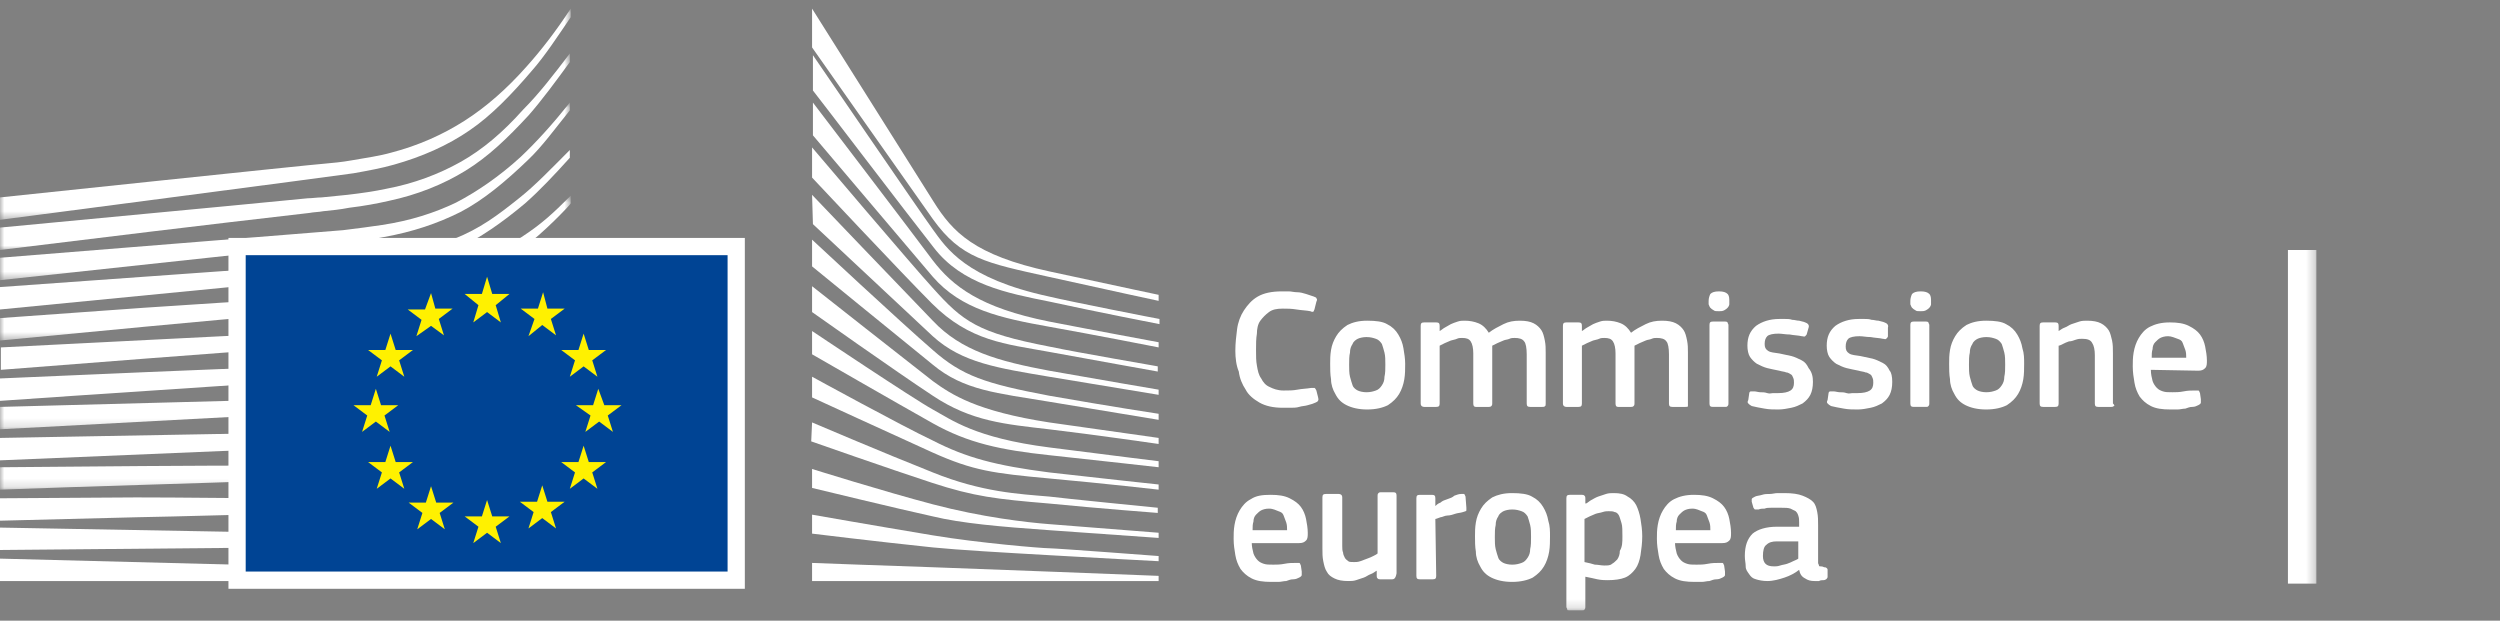
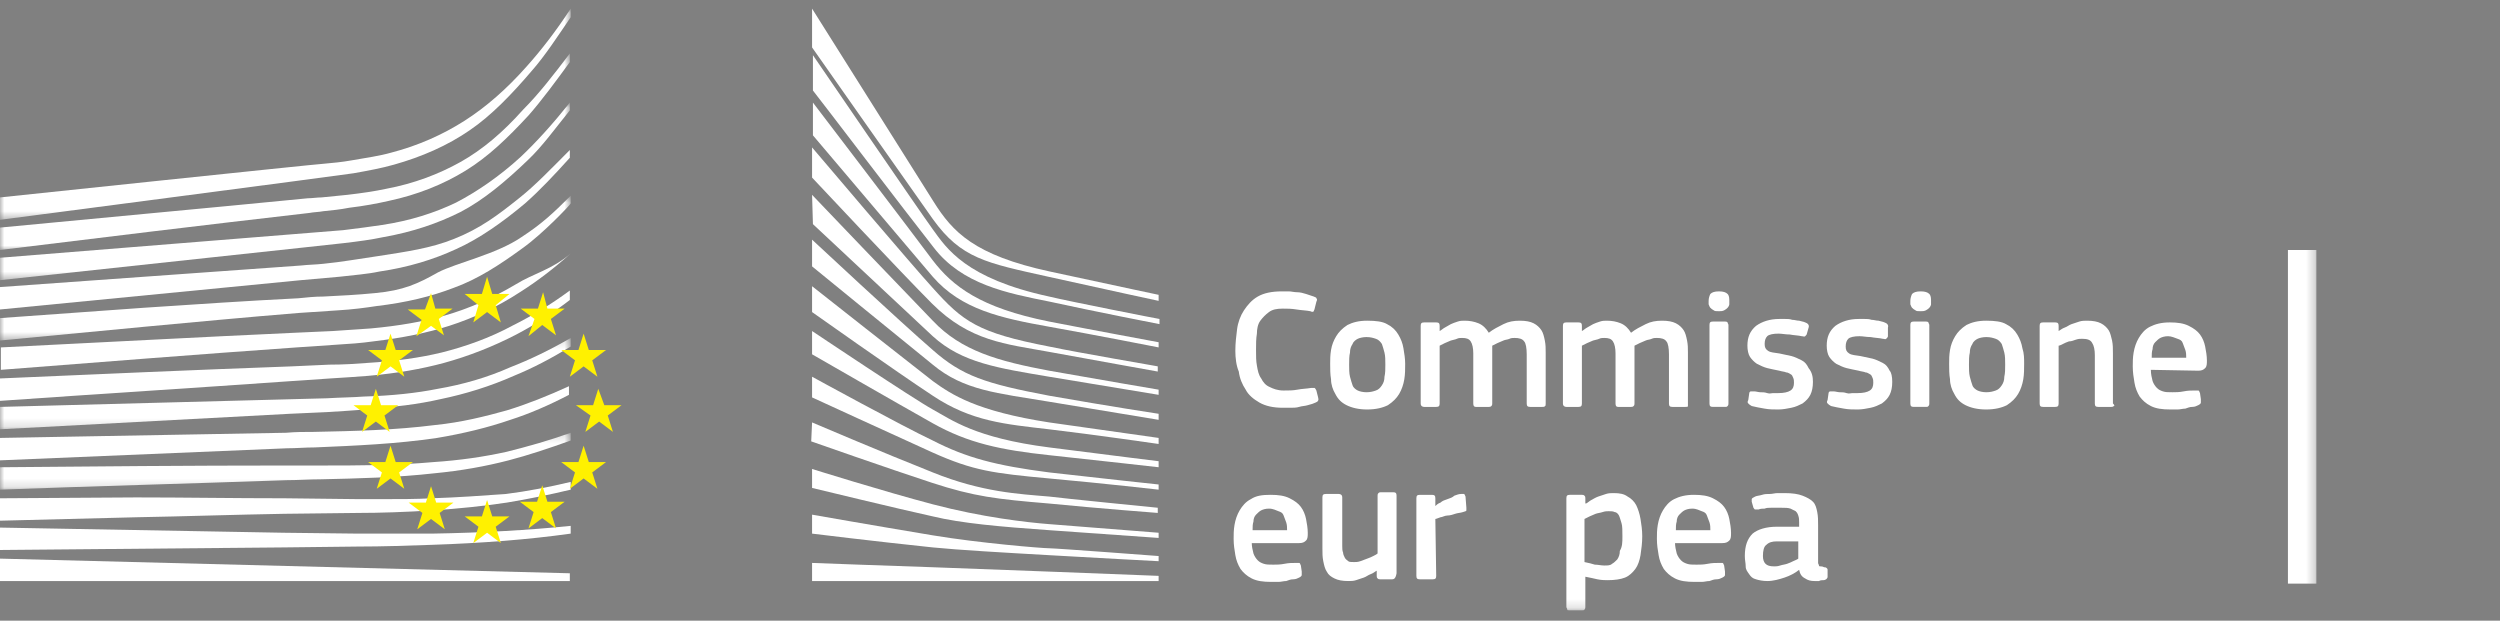
<svg xmlns="http://www.w3.org/2000/svg" width="290" height="72" viewBox="0 0 290 72" fill="none">
  <rect x="0" y="0" width="290" height="72" fill="#808080" stroke="none" />
  <mask id="mask0" style="mask-type:alpha" maskUnits="userSpaceOnUse" x="0" y="1" width="67" height="25">
    <path fill-rule="evenodd" clip-rule="evenodd" d="M0 1H66.2V25.5H0V1Z" fill="white" />
  </mask>
  <g mask="url(#mask0)">
    <path fill-rule="evenodd" clip-rule="evenodd" d="M0 25.5C0 25.5 39.8 20.3 41 20.1C42.7 19.8 44.3 19.5 45.7 19.1C48.9 18.2 51.9 16.9 54.5 15.1C57 13.4 59.4 10.9 61.7 8.2C63.2 6.5 64.7 4.2 66.2 2V1C64.5 3.6 62.8 5.8 61.1 7.7C58.8 10.3 56.4 12.4 53.9 14C51.4 15.6 48.5 16.9 45.4 17.7C44 18.1 42.5 18.3 40.8 18.6C39.7 18.8 38.6 18.9 37.5 19C37 19 0 22.9 0 22.9V25.5Z" fill="white" />
  </g>
  <mask id="mask1" style="mask-type:alpha" maskUnits="userSpaceOnUse" x="0" y="6" width="67" height="23">
    <path fill-rule="evenodd" clip-rule="evenodd" d="M0 6.2H66.1V29H0V6.2Z" fill="white" />
  </mask>
  <g mask="url(#mask1)">
    <path fill-rule="evenodd" clip-rule="evenodd" d="M53.4 18.8C50.9 20.2 48 21.3 44.8 21.9C43.4 22.2 42 22.4 40.3 22.6C39.3 22.7 38.3 22.8 37.3 22.9C36.8 22.9 36.2 23 35.7 23C23.5 24.2 11.4 25.3 0 26.4V29C11.4 27.6 23.7 26.1 35.9 24.7C36.4 24.6 37 24.6 37.5 24.5C38.5 24.4 39.5 24.3 40.5 24.1C42.2 23.9 43.8 23.6 45.1 23.3C48.4 22.6 51.4 21.4 54 19.8C56.6 18.2 58.8 16.1 61.3 13.4C62.8 11.7 64.5 9.4 66.1 7.2V6.2C64.2 8.7 62.5 10.9 60.7 12.7C58.3 15.4 55.9 17.4 53.4 18.8" fill="white" />
  </g>
  <mask id="mask2" style="mask-type:alpha" maskUnits="userSpaceOnUse" x="0" y="11" width="67" height="22">
    <path fill-rule="evenodd" clip-rule="evenodd" d="M0 11.9H66.1V32.5H0V11.9Z" fill="white" />
  </mask>
  <g mask="url(#mask2)">
    <path fill-rule="evenodd" clip-rule="evenodd" d="M60.4 18.2C58 20.4 55.4 22.2 52.9 23.5C50.4 24.7 47.6 25.6 44.3 26.1C42.9 26.3 41.5 26.5 39.8 26.7L0 29.9V32.5L35.3 28.7L39.9 28.2C41.6 28 43.1 27.8 44.5 27.5C47.9 26.9 50.8 25.9 53.4 24.6C56.1 23.2 58.7 21 61.2 18.6C62.9 17 64.4 14.9 66.1 12.8V11.9C64.1 14.4 62.3 16.4 60.4 18.2" fill="white" />
  </g>
  <mask id="mask3" style="mask-type:alpha" maskUnits="userSpaceOnUse" x="0" y="22" width="67" height="18">
    <path fill-rule="evenodd" clip-rule="evenodd" d="M0 22.7H66.2V39.5H0V22.7Z" fill="white" />
  </mask>
  <g mask="url(#mask3)">
    <path fill-rule="evenodd" clip-rule="evenodd" d="M50.8 31.6C48.5 32.9 46.8 33.7 43.5 34C41.5 34.2 39.5 34.3 37.5 34.4C36.5 34.4 35.6 34.5 34.6 34.6C28.6 34.9 22.7 35.3 16.7 35.7L0 36.9V39.5L16.8 37.9C22.2 37.4 28.5 36.8 34.7 36.3L39.2 36C40.9 35.9 42.4 35.7 43.7 35.5C47.1 35.1 50 34.4 52.6 33.4C55.4 32.4 58 30.7 60.6 28.8C63 27.1 66.2 23.7 66.2 23.6V22.7C64.1 24.8 62.8 26 60.5 27.5C57.6 29.5 52.9 30.5 50.8 31.6" fill="white" />
  </g>
  <path fill-rule="evenodd" clip-rule="evenodd" d="M51.601 36.6C49.101 37.3 46.301 37.8 43.001 38.1C41.701 38.2 40.201 38.3 38.601 38.4L34.201 38.6C23.201 39.1 12.201 39.7 0.101 40.3V42.9C11.701 42 23.001 41.1 34.401 40.3L38.801 40C40.501 39.9 41.901 39.8 43.301 39.6C46.701 39.2 49.601 38.6 52.101 37.8C54.901 36.9 57.701 35.6 60.301 33.9C62.201 32.7 64.201 31.2 66.201 29.4C64.001 31.3 61.901 31.7 59.801 33C57.101 34.6 54.401 35.8 51.601 36.6" fill="white" />
  <path fill-rule="evenodd" clip-rule="evenodd" d="M51.2 40.9C48.7 41.5 45.9 41.9 42.6 42.099C41.3 42.2 39.9 42.299 38.2 42.299L33.8 42.5C22.7 42.9 11.5 43.4 0 43.9V46.5C11.4 45.7 22.6 45 33.9 44.2L38.3 43.9C40 43.799 41.4 43.7 42.7 43.599C46.1 43.299 48.9 42.799 51.5 42.099C54.4 41.299 57.2 40.2 59.9 38.799C62 37.7 64 36.4 66.1 34.799V33.7C63.8 35.4 61.6 36.7 59.4 37.799C56.8 39.2 54 40.2 51.2 40.9" fill="white" />
  <mask id="mask4" style="mask-type:alpha" maskUnits="userSpaceOnUse" x="0" y="39" width="67" height="11">
    <path fill-rule="evenodd" clip-rule="evenodd" d="M0 39.201H66.2V49.8H0V39.201Z" fill="white" />
  </mask>
  <g mask="url(#mask4)">
    <path fill-rule="evenodd" clip-rule="evenodd" d="M50.8 45.1C48.3 45.6 45.5 45.901 42.2 46C40.9 46.1 39.6 46.1 37.9 46.201L0 47.201V49.8L33.6 48L38 47.8C39.7 47.701 41.1 47.6 42.4 47.5C45.8 47.201 48.5 46.901 51.1 46.3C54 45.701 56.9 44.8 59.6 43.6C61.8 42.701 63.9 41.6 66.2 40.201V39.201C63.8 40.6 61.5 41.701 59.2 42.6C56.5 43.8 53.7 44.6 50.8 45.1" fill="white" />
  </g>
  <path fill-rule="evenodd" clip-rule="evenodd" d="M50.5 49.3C45.8 49.901 41.1 50 36.4 50.1C35.3 50.1 34.3 50.1 33.2 50.2L0 50.8V53.401L33.3 52C34.4 52 35.4 51.901 36.5 51.901C41.2 51.7 46 51.5 50.7 50.8C53.7 50.3 56.6 49.6 59.2 48.7C61.4 48 63.7 47 66 45.8V44.8C63.6 45.901 61.1 46.901 58.8 47.6C56.3 48.3 53.5 49 50.5 49.3" fill="white" />
  <mask id="mask5" style="mask-type:alpha" maskUnits="userSpaceOnUse" x="0" y="50" width="67" height="7">
    <path fill-rule="evenodd" clip-rule="evenodd" d="M0 50.201H66.2V56.8H0V50.201Z" fill="white" />
  </mask>
  <g mask="url(#mask5)">
    <path fill-rule="evenodd" clip-rule="evenodd" d="M50.3 53.6C45.9 54 41.5 54 37.1 54H33.1C22.1 54 11.1 54.1 0 54.201V56.8C10.6 56.401 21.9 56.1 33.2 55.701C34.5 55.701 35.9 55.6 37.2 55.6C41.5 55.5 46 55.401 50.4 54.901C53.5 54.6 56.3 54.1 59 53.401C61.3 52.8 63.7 52 66.2 51.1V50.201C63.7 51.1 61.2 51.8 58.8 52.401C56.1 53 53.3 53.401 50.3 53.6" fill="white" />
  </g>
  <path fill-rule="evenodd" clip-rule="evenodd" d="M50.1 57.8C48.3 57.901 46.3 57.901 44.1 57.901H41.6L33 57.8C27.1 57.8 21.3 57.7 15.8 57.7L0 57.8V60.401L15.9 60C21.4 59.901 27.2 59.7 33 59.6L41.6 59.5C44 59.5 47.1 59.401 50.2 59.2C53.3 59 56.1 58.7 58.8 58.3C61.2 57.901 63.7 57.401 66.2 56.8V55.901C63.7 56.5 61.1 57 58.7 57.3C55.9 57.5 53.2 57.7 50.1 57.8" fill="white" />
  <path fill-rule="evenodd" clip-rule="evenodd" d="M41.5 61.9L32.9 61.799C22 61.599 11.1 61.4 0 61.2V63.799C10.6 63.7 21.8 63.599 32.9 63.5L41.5 63.4C44.4 63.4 47.2 63.299 50.1 63.2C56 63 61.2 62.599 66.2 61.9V61C61.3 61.5 56 61.799 50.1 61.9H41.5" fill="white" />
  <path fill-rule="evenodd" clip-rule="evenodd" d="M66.1 66.5L0 64.8V67.4H66.1V66.5Z" fill="white" />
  <path fill-rule="evenodd" clip-rule="evenodd" d="M60.2 23C57.7 25 55.7 26.5 52.7 27.7C50 28.8 47.1 29.2 43.9 29.7C41.8 30 39.6 30.4 37.5 30.6C36.6 30.7 35.8 30.7 34.9 30.8L0 33.3V35.9L34.9 32.5L39.4 32.1C41.1 31.9 42.6 31.8 44 31.5C47.4 31 50.3 30.1 52.9 28.9C55.6 27.7 58.4 25.7 60.9 23.6C62.6 22.1 64.3 20.3 66.1 18.3V17.4C63.9 19.6 62.1 21.5 60.2 23" fill="white" />
  <path fill-rule="evenodd" clip-rule="evenodd" d="M94.2 1C94.2 1 106.1 19.9 108.3 23.4C110.5 26.9 113 29.6 121.8 31.5C130.6 33.4 134.4 34.2 134.4 34.2V34.9C134.4 34.9 128.8 33.7 121.6 32.1C114.4 30.5 111.5 30 108.2 25.4C105.5 21.6 94.2 5.5 94.2 5.5V1Z" fill="white" />
  <path fill-rule="evenodd" clip-rule="evenodd" d="M94.2 22.6C94.2 22.6 105 33.9 108.2 37.2C111.5 40.7 115.8 41.9 121.7 43C127.3 44 134.4 45.2 134.4 45.2V45.8C134.4 45.8 127.7 44.7 121.7 43.7C115.8 42.7 111.6 42.1 108.2 39C105.2 36.2 94.3 26 94.3 26L94.2 22.6Z" fill="white" />
  <path fill-rule="evenodd" clip-rule="evenodd" d="M94.2 27.8C94.2 27.8 104.5 37.4 108.2 40.6C111.6 43.6 114.3 44.5 121.7 45.901C129.1 47.2 134.4 48 134.4 48V48.7C134.4 48.7 127.7 47.6 121.7 46.6C115.7 45.6 111.8 45.3 108.2 42.3C104 38.901 94.2 30.9 94.2 30.9V27.8Z" fill="white" />
  <path fill-rule="evenodd" clip-rule="evenodd" d="M94.2 33.2C94.2 33.2 106 42.5 108.2 44.2C110.4 45.8 113.3 47.7 121.7 49C130.1 50.2 134.4 50.8 134.4 50.8V51.5C134.4 51.5 126.8 50.4 121.7 49.8C116.6 49.2 112.7 48.9 108.2 45.9C103.8 43 94.2 36.2 94.2 36.2V33.2Z" fill="white" />
  <path fill-rule="evenodd" clip-rule="evenodd" d="M94.2 38.4C94.2 38.4 106 46.299 108.2 47.5C110.4 48.7 113.1 50.799 121.7 51.9C130.3 53 134.4 53.5 134.4 53.5V54.2C134.4 54.2 127.3 53.4 121.7 52.799C116.1 52.2 112.3 51.4 108.2 49.099C104.1 46.799 94.2 41.099 94.2 41.099V38.4Z" fill="white" />
  <path fill-rule="evenodd" clip-rule="evenodd" d="M94.2 43.7C94.2 43.7 104.6 49.4 108.2 51.099C112.1 53.099 115.5 54 121.7 54.8C127.8 55.5 134.4 56.2 134.4 56.2V56.8C134.4 56.8 128.3 56.099 121.7 55.5C115.2 54.9 112.9 54.599 108.2 52.5C104 50.599 94.2 46.099 94.2 46.099V43.7Z" fill="white" />
  <path fill-rule="evenodd" clip-rule="evenodd" d="M94.201 49C94.201 49 102.401 52.5 108.201 54.8C113.901 57.1 118.201 57.3 121.701 57.6C123.201 57.8 134.301 58.9 134.301 58.9V59.5C134.301 59.5 127.701 59 121.601 58.4C115.601 57.9 113.001 57.6 108.101 56C103.201 54.4 94.101 51.2 94.101 51.2L94.201 49Z" fill="white" />
  <path fill-rule="evenodd" clip-rule="evenodd" d="M94.2 54.4C94.2 54.4 102.5 57 108.2 58.5C113.9 60 119.1 60.599 121.7 60.799C124.3 61 134.4 61.799 134.4 61.799V62.4C134.4 62.4 128.7 62 121.7 61.5C116 61.099 111.5 60.7 108.2 59.9C104.5 59.099 94.2 56.599 94.2 56.599V54.4Z" fill="white" />
  <path fill-rule="evenodd" clip-rule="evenodd" d="M94.2 59.7C94.2 59.7 101 60.9 108.2 62.099C113.6 63 120.9 63.599 121.7 63.599C122.5 63.599 134.4 64.5 134.4 64.5V65.099C134.4 65.099 126.8 64.7 121.7 64.4C116.4 64.099 111.2 63.8 108.2 63.5C101.5 62.8 94.2 61.9 94.2 61.9V59.7Z" fill="white" />
  <path fill-rule="evenodd" clip-rule="evenodd" d="M94.2 65.3C94.2 65.3 104.9 65.7 108.2 65.8C111.5 65.901 134.4 66.8 134.4 66.8V67.401H94.2V65.3Z" fill="white" />
  <path fill-rule="evenodd" clip-rule="evenodd" d="M121.7 34.4C112 32.3 109.8 28.8 108.2 26.6C106.6 24.4 94.3 6.4 94.3 6.4V10.5C94.8 11.1 105.3 24.9 108.3 28.7C111.6 33 116.8 34 121.8 35C126.8 36.1 134.5 37.6 134.5 37.6V37C134.4 37 124.2 35 121.7 34.4" fill="white" />
  <path fill-rule="evenodd" clip-rule="evenodd" d="M121.7 37.3C113.7 35.7 110.5 33.2 108.2 30.2C105.9 27.1 94.3 11.9 94.3 11.9V15.7C94.8 16.3 105.4 28.8 108.2 32.1C111.5 35.9 116.1 36.9 121.7 37.9C127.3 38.901 134.4 40.3 134.4 40.3V39.7C134.4 39.7 126.3 38.2 121.7 37.3" fill="white" />
  <path fill-rule="evenodd" clip-rule="evenodd" d="M121.7 40.2C113.4 38.599 111.7 37.3 108.2 33.4C106 31 94.7 17.7 94.2 17.1V20.6C94.2 20.6 104.7 31.8 108.1 35.2C112.5 39.599 116.7 39.9 121.6 40.8C126.5 41.7 134.3 43.099 134.3 43.099V42.5C134.4 42.5 125 40.9 121.7 40.2" fill="white" />
  <mask id="mask6" style="mask-type:alpha" maskUnits="userSpaceOnUse" x="0" y="1" width="269" height="70">
    <path fill-rule="evenodd" clip-rule="evenodd" d="M0 70.8H268.7V1H0V70.8Z" fill="white" />
  </mask>
  <g mask="url(#mask6)">
-     <path fill-rule="evenodd" clip-rule="evenodd" d="M27.5 67.3H85.4V28.6H27.5V67.3Z" fill="#004494" stroke="white" stroke-width="2" />
    <path fill-rule="evenodd" clip-rule="evenodd" d="M57.1 34.1H59.1L57.5 35.4L58.1 37.4L56.5 36.2L54.9 37.4L55.5 35.4L53.9 34.1H55.9L56.5 32.1L57.1 34.1Z" fill="#FFF100" />
    <path fill-rule="evenodd" clip-rule="evenodd" d="M57.1 59.9H59.1L57.5 61.099L58.1 63L56.5 61.799L54.9 63L55.5 61.099L53.9 59.9H55.9L56.5 58L57.1 59.9Z" fill="#FFF100" />
    <path fill-rule="evenodd" clip-rule="evenodd" d="M63.5 58.2H65.5L63.9 59.4L64.5 61.3L62.9 60.099L61.3 61.3L61.9 59.4L60.3 58.2H62.3L62.9 56.3L63.5 58.2Z" fill="#FFF100" />
    <path fill-rule="evenodd" clip-rule="evenodd" d="M63.5 35.8H65.5L63.9 37L64.5 38.901L62.9 37.7L61.3 39L62 37L60.4 35.8H62.4L63 33.9L63.5 35.8Z" fill="#FFF100" />
    <path fill-rule="evenodd" clip-rule="evenodd" d="M68.3 40.6H70.3L68.7 41.8L69.3 43.701L67.7 42.5L66.1 43.701L66.7 41.8L65.1 40.6H67.1L67.7 38.701L68.3 40.6Z" fill="#FFF100" />
    <path fill-rule="evenodd" clip-rule="evenodd" d="M68.3 53.6H70.3L68.7 54.8L69.3 56.701L67.7 55.5L66.1 56.701L66.7 54.8L65.1 53.6H67.1L67.7 51.701L68.3 53.6Z" fill="#FFF100" />
    <path fill-rule="evenodd" clip-rule="evenodd" d="M70.1 47H72.1L70.5 48.2L71.1 50.1L69.5 48.9L67.9 50.1L68.5 48.2L66.8 47H68.8L69.4 45.1L70.1 47Z" fill="#FFF100" />
    <path fill-rule="evenodd" clip-rule="evenodd" d="M50.5 35.8H52.5L50.9 37L51.5 38.901L50 37.8L48.3 39L48.9 37.1L47.3 35.9H49.3L50 34L50.5 35.8Z" fill="#FFF100" />
    <path fill-rule="evenodd" clip-rule="evenodd" d="M45.9 40.6H47.9L46.3 41.8L46.9 43.701L45.3 42.5L43.7 43.701L44.3 41.8L42.7 40.6H44.7L45.3 38.701L45.9 40.6Z" fill="#FFF100" />
    <path fill-rule="evenodd" clip-rule="evenodd" d="M44.2 47H46.2L44.6 48.2L45.2 50.1L43.6 48.9L42 50.1L42.6 48.2L41 47H43L43.6 45.1L44.2 47Z" fill="#FFF100" />
    <path fill-rule="evenodd" clip-rule="evenodd" d="M45.9 53.6H47.9L46.3 54.8L46.9 56.701L45.3 55.5L43.7 56.701L44.3 54.8L42.7 53.6H44.7L45.3 51.701L45.9 53.6Z" fill="#FFF100" />
    <path fill-rule="evenodd" clip-rule="evenodd" d="M50.6 58.3H52.6L51 59.5L51.6 61.401L50 60.2L48.4 61.401L49 59.5L47.4 58.3H49.4L50 56.401L50.6 58.3Z" fill="#FFF100" />
    <path fill-rule="evenodd" clip-rule="evenodd" d="M265.4 67.7H268.7V29H265.4V67.7Z" fill="white" />
    <path fill-rule="evenodd" clip-rule="evenodd" d="M143.3 40.7C143.3 39.8 143.4 39 143.5 38.2C143.6 37.4 143.9 36.6 144.3 36C144.7 35.4 145.2 34.8 145.9 34.4C146.6 34 147.5 33.8 148.7 33.8H149.5C149.8 33.8 150.1 33.9 150.5 33.9C150.8 33.9 151.2 34 151.5 34.1C151.8 34.2 152.1 34.3 152.401 34.4C152.6 34.5 152.7 34.5 152.7 34.6C152.8 34.7 152.8 34.8 152.7 35L152.5 35.8C152.5 35.9 152.401 36 152.401 36.1C152.3 36.2 152.2 36.2 152 36.1C151.5 36 151 36 150.401 35.9C149.8 35.8 149.3 35.8 148.8 35.8C148.1 35.8 147.6 35.9 147.2 36.2C146.8 36.5 146.5 36.8 146.2 37.2C145.9 37.6 145.8 38.2 145.8 38.7C145.7 39.3 145.7 39.9 145.7 40.599C145.7 41.3 145.7 41.9 145.8 42.4C145.9 43 146 43.5 146.3 43.9C146.5 44.3 146.8 44.7 147.3 44.9C147.7 45.099 148.2 45.3 148.901 45.3C149.5 45.3 150 45.3 150.5 45.2C151 45.099 151.5 45.099 152.1 45H152.5C152.6 45.099 152.6 45.099 152.7 45.3L152.901 46.099C153 46.4 152.901 46.599 152.6 46.7C152.401 46.8 152.1 46.9 151.7 47C151.401 47.099 151 47.099 150.7 47.2C150.401 47.3 150 47.3 149.7 47.3H148.8C147.7 47.3 146.8 47.099 146.1 46.7C145.4 46.3 144.8 45.8 144.5 45.2C144.1 44.599 143.8 43.9 143.7 43.099C143.4 42.4 143.3 41.5 143.3 40.7" fill="white" />
    <path fill-rule="evenodd" clip-rule="evenodd" d="M160.7 42.3C160.7 41.8 160.7 41.3 160.599 40.901C160.5 40.5 160.4 40.2 160.3 39.901C160.099 39.6 159.9 39.401 159.599 39.3C159.3 39.2 159 39.1 158.5 39.1C158.099 39.1 157.7 39.2 157.5 39.3C157.3 39.401 157 39.6 156.9 39.901C156.7 40.2 156.599 40.5 156.599 40.901C156.5 41.3 156.5 41.8 156.5 42.3C156.5 42.8 156.5 43.3 156.599 43.7C156.7 44.1 156.8 44.401 156.9 44.7C157 45 157.3 45.2 157.5 45.3C157.7 45.401 158.099 45.5 158.5 45.5C159 45.5 159.3 45.401 159.599 45.3C159.9 45.2 160.099 45 160.3 44.7C160.5 44.401 160.599 44.1 160.599 43.7C160.7 43.3 160.7 42.8 160.7 42.3M163 42.2C163 42.8 163 43.401 162.9 44C162.8 44.6 162.599 45.2 162.3 45.7C162 46.2 161.599 46.6 161 47C160.4 47.3 159.599 47.5 158.599 47.5C157.599 47.5 156.8 47.3 156.2 47C155.599 46.7 155.2 46.3 154.9 45.7C154.599 45.2 154.4 44.6 154.4 44C154.3 43.401 154.3 42.8 154.3 42.2C154.3 41.7 154.3 41.2 154.4 40.6C154.5 40 154.7 39.5 155 39C155.3 38.5 155.7 38.1 156.3 37.7C156.9 37.4 157.599 37.2 158.599 37.2C159.599 37.2 160.4 37.3 160.9 37.6C161.5 37.9 161.9 38.3 162.2 38.8C162.5 39.3 162.7 39.8 162.8 40.401C162.9 41 163 41.6 163 42.2" fill="white" />
    <path fill-rule="evenodd" clip-rule="evenodd" d="M179.2 47.1C179.2 47.201 179.099 47.201 178.9 47.201H177.5C177.2 47.201 177.099 47.1 177.099 46.8V41.1C177.099 40.401 177 39.8 176.8 39.6C176.599 39.3 176.2 39.201 175.7 39.201C175.5 39.201 175.3 39.201 175.099 39.3C174.9 39.401 174.599 39.401 174.4 39.5C174.2 39.6 173.9 39.701 173.7 39.8C173.5 39.901 173.3 40 173.099 40.1V40.5V41.1V46.8C173.099 46.901 173.099 47 173 47.1C172.9 47.201 172.8 47.201 172.7 47.201H171.2C171 47.201 170.9 47.1 170.9 46.8V41C170.9 40.401 170.8 39.901 170.599 39.6C170.4 39.3 170.099 39.201 169.599 39.201C169.4 39.201 169.2 39.201 169 39.3C168.8 39.401 168.599 39.401 168.3 39.5C168.099 39.6 167.8 39.701 167.599 39.8C167.4 39.901 167.2 40 167 40.1V46.8C167 47.1 166.9 47.201 166.599 47.201H165.2C165 47.201 164.8 47.1 164.8 46.8V37.8C164.8 37.5 164.9 37.4 165.2 37.4H166.599C166.9 37.4 167 37.5 167 37.8V38.401C167.2 38.3 167.4 38.1 167.599 38C167.8 37.9 168.099 37.701 168.3 37.6C168.5 37.5 168.8 37.4 169.099 37.3C169.4 37.201 169.599 37.201 169.9 37.201C170.5 37.201 171 37.3 171.5 37.5C172 37.701 172.4 38.1 172.7 38.6C173.2 38.201 173.8 37.9 174.4 37.6C175 37.3 175.599 37.201 176.3 37.201C177 37.201 177.5 37.3 177.9 37.5C178.3 37.701 178.599 38 178.8 38.3C179 38.6 179.099 39 179.2 39.5C179.3 40 179.3 40.401 179.3 40.901V46.8C179.3 47 179.3 47.1 179.2 47.1" fill="white" />
    <path fill-rule="evenodd" clip-rule="evenodd" d="M195.8 47.1C195.8 47.201 195.7 47.201 195.5 47.201H194C193.7 47.201 193.6 47.1 193.6 46.8V41.1C193.6 40.401 193.5 39.8 193.3 39.6C193.1 39.3 192.7 39.201 192.2 39.201C192 39.201 191.8 39.201 191.6 39.3C191.401 39.401 191.1 39.401 190.901 39.5C190.7 39.6 190.401 39.701 190.2 39.8C190 39.901 189.8 40 189.6 40.1V40.5V41.1V46.8C189.6 46.901 189.6 47 189.5 47.1C189.401 47.201 189.3 47.201 189.2 47.201H187.7C187.5 47.201 187.401 47.1 187.401 46.8V41C187.401 40.401 187.3 39.901 187.1 39.6C186.901 39.3 186.6 39.201 186.1 39.201C185.901 39.201 185.7 39.201 185.5 39.3C185.3 39.401 185.1 39.401 184.8 39.5C184.6 39.6 184.3 39.701 184.1 39.8C183.901 39.901 183.7 40 183.5 40.1V46.8C183.5 47.1 183.401 47.201 183.1 47.201H181.7C181.5 47.201 181.3 47.1 181.3 46.8V37.8C181.3 37.5 181.401 37.4 181.7 37.4H183.1C183.401 37.4 183.5 37.5 183.5 37.8V38.401C183.7 38.3 183.901 38.1 184.1 38C184.3 37.9 184.6 37.701 184.8 37.6C185 37.5 185.3 37.4 185.6 37.3C185.901 37.201 186.1 37.201 186.401 37.201C187 37.201 187.5 37.3 188 37.5C188.5 37.701 188.901 38.1 189.2 38.6C189.7 38.201 190.3 37.9 190.901 37.6C191.5 37.3 192.1 37.201 192.8 37.201C193.5 37.201 194 37.3 194.401 37.5C194.8 37.701 195.1 38 195.3 38.3C195.5 38.6 195.6 39 195.7 39.5C195.8 40 195.8 40.401 195.8 40.901V46.8V47.1Z" fill="white" />
    <path fill-rule="evenodd" clip-rule="evenodd" d="M200.5 46.8C200.5 46.901 200.5 47 200.4 47.1C200.3 47.2 200.3 47.2 200.1 47.2H198.7C198.4 47.2 198.3 47.1 198.3 46.8V37.7C198.3 37.4 198.4 37.3 198.7 37.3H200.1C200.2 37.3 200.3 37.3 200.4 37.4C200.4 37.5 200.5 37.6 200.5 37.7V46.8ZM200.6 34.8V35.3C200.6 35.4 200.5 35.6 200.4 35.7C200.3 35.8 200.2 35.9 200 36C199.8 36.1 199.6 36.1 199.4 36.1C199.1 36.1 198.9 36.1 198.8 36C198.6 35.9 198.5 35.8 198.4 35.7C198.3 35.6 198.3 35.5 198.2 35.3V34.9C198.2 34.6 198.3 34.3 198.4 34.1C198.6 33.9 198.9 33.8 199.4 33.8C199.9 33.8 200.2 33.9 200.4 34.1C200.5 34.2 200.6 34.4 200.6 34.8V34.8Z" fill="white" />
    <path fill-rule="evenodd" clip-rule="evenodd" d="M210.3 44.3C210.3 44.901 210.2 45.401 210 45.8C209.8 46.2 209.5 46.5 209.1 46.8C208.7 47 208.3 47.2 207.8 47.3C207.3 47.401 206.8 47.5 206.3 47.5C205.8 47.5 205.2 47.5 204.7 47.401C204.1 47.3 203.6 47.2 203.2 47.1C203 47 202.901 46.901 202.8 46.8C202.7 46.7 202.7 46.6 202.8 46.401L202.901 45.7C202.901 45.5 203 45.401 203.1 45.401H203.5C203.7 45.401 204 45.5 204.2 45.5C204.5 45.5 204.7 45.5 205 45.6C205.3 45.7 205.5 45.6 205.7 45.6H206.3C206.901 45.6 207.401 45.5 207.7 45.3C208 45.1 208.1 44.8 208.1 44.401C208.1 44.2 208.1 44 208 43.8C207.901 43.6 207.901 43.5 207.7 43.401C207.5 43.3 207.401 43.2 207.2 43.2C207 43.1 206.7 43.1 206.401 43C205.901 42.901 205.401 42.8 205 42.7C204.6 42.6 204.2 42.401 203.8 42.2C203.5 42 203.2 41.7 203 41.401C202.8 41.1 202.7 40.6 202.7 40.1C202.7 39.1 203 38.401 203.7 37.8C204.401 37.3 205.3 37 206.401 37H207.1C207.401 37 207.6 37 207.901 37.1C208.2 37.1 208.401 37.2 208.7 37.2C209 37.3 209.2 37.3 209.401 37.4C209.7 37.5 209.901 37.7 209.8 38L209.6 38.7C209.6 38.8 209.5 38.901 209.401 39C209.3 39.1 209.2 39 209 39C208.6 38.901 208.1 38.901 207.6 38.8C207.1 38.8 206.7 38.7 206.3 38.7C205.7 38.7 205.2 38.8 205 39C204.8 39.2 204.7 39.5 204.7 39.901C204.7 40.3 204.8 40.5 205.1 40.7C205.401 40.901 205.8 40.901 206.401 41C206.901 41.1 207.3 41.2 207.8 41.3C208.2 41.401 208.6 41.6 209 41.8C209.401 42 209.6 42.3 209.8 42.7C210.2 43.2 210.3 43.7 210.3 44.3" fill="white" />
    <path fill-rule="evenodd" clip-rule="evenodd" d="M219.5 44.3C219.5 44.901 219.4 45.401 219.2 45.8C219 46.2 218.7 46.5 218.3 46.8C217.9 47 217.5 47.2 217 47.3C216.5 47.401 216 47.5 215.5 47.5C215 47.5 214.4 47.5 213.9 47.401C213.3 47.3 212.8 47.2 212.4 47.1C212.2 47 212.1 46.901 212 46.8C211.9 46.7 211.9 46.6 212 46.401L212.1 45.7C212.1 45.5 212.2 45.401 212.3 45.401H212.7C212.9 45.401 213.2 45.5 213.4 45.5C213.7 45.5 213.9 45.5 214.2 45.6C214.5 45.7 214.7 45.6 214.9 45.6H215.5C216.1 45.6 216.6 45.5 216.9 45.3C217.2 45.1 217.3 44.8 217.3 44.401C217.3 44.2 217.3 44 217.2 43.8C217.1 43.6 217.1 43.5 216.9 43.401C216.7 43.3 216.6 43.2 216.4 43.2C216.2 43.1 215.9 43.1 215.6 43C215.1 42.901 214.6 42.8 214.2 42.7C213.8 42.6 213.4 42.401 213 42.2C212.7 42 212.4 41.7 212.2 41.401C212 41.1 211.9 40.6 211.9 40.1C211.9 39.1 212.2 38.401 212.9 37.8C213.6 37.3 214.5 37 215.6 37H216.3C216.6 37 216.8 37 217.1 37.1C217.4 37.1 217.6 37.2 217.9 37.2C218.2 37.3 218.4 37.3 218.6 37.4C218.9 37.5 219.1 37.7 219 38V39C219 39.1 218.9 39.2 218.8 39.3C218.7 39.401 218.6 39.3 218.4 39.3C218 39.2 217.5 39.2 217 39.1C216.5 39.1 216.1 39 215.7 39C215.1 39 214.6 39.1 214.4 39.3C214.2 39.5 214.1 39.8 214.1 40.2C214.1 40.6 214.2 40.8 214.5 41C214.8 41.2 215.2 41.2 215.8 41.3C216.3 41.401 216.7 41.5 217.2 41.6C217.6 41.7 218 41.901 218.4 42.1C218.8 42.3 219 42.6 219.2 43C219.4 43.2 219.5 43.7 219.5 44.3" fill="white" />
    <path fill-rule="evenodd" clip-rule="evenodd" d="M223.8 46.8C223.8 46.901 223.8 47 223.7 47.1C223.6 47.2 223.6 47.2 223.401 47.2H222C221.7 47.2 221.6 47.1 221.6 46.8V37.7C221.6 37.4 221.7 37.3 222 37.3H223.401C223.5 37.3 223.6 37.3 223.7 37.4C223.7 37.5 223.8 37.6 223.8 37.7V46.8ZM224 34.8V35.3C224 35.4 223.901 35.6 223.8 35.7C223.7 35.8 223.6 35.9 223.401 36C223.2 36.1 223 36.1 222.8 36.1C222.5 36.1 222.3 36.1 222.2 36C222 35.9 221.901 35.8 221.8 35.7C221.7 35.6 221.7 35.5 221.6 35.3V34.9C221.6 34.6 221.7 34.3 221.8 34.1C222 33.9 222.3 33.8 222.8 33.8C223.3 33.8 223.6 33.9 223.8 34.1C223.901 34.2 224 34.4 224 34.8V34.8Z" fill="white" />
    <path fill-rule="evenodd" clip-rule="evenodd" d="M232.6 42.3C232.6 41.8 232.6 41.3 232.5 40.901C232.401 40.5 232.3 40.2 232.201 39.901C232 39.6 231.8 39.401 231.5 39.3C231.201 39.2 230.901 39.1 230.401 39.1C230 39.1 229.6 39.2 229.401 39.3C229.201 39.401 228.901 39.6 228.8 39.901C228.6 40.2 228.5 40.5 228.5 40.901C228.401 41.3 228.401 41.8 228.401 42.3C228.401 42.8 228.401 43.3 228.5 43.7C228.6 44.1 228.701 44.401 228.8 44.7C228.901 45 229.201 45.2 229.401 45.3C229.6 45.401 230 45.5 230.401 45.5C230.901 45.5 231.201 45.401 231.5 45.3C231.8 45.2 232 45 232.201 44.7C232.401 44.401 232.5 44.1 232.5 43.7C232.6 43.3 232.6 42.8 232.6 42.3M234.8 42.2C234.8 42.8 234.8 43.401 234.701 44C234.6 44.6 234.401 45.2 234.1 45.7C233.8 46.2 233.401 46.6 232.8 47C232.201 47.3 231.401 47.5 230.401 47.5C229.401 47.5 228.6 47.3 228 47C227.401 46.7 227 46.3 226.701 45.7C226.401 45.2 226.201 44.6 226.201 44C226.1 43.401 226.1 42.8 226.1 42.2C226.1 41.7 226.1 41.2 226.201 40.6C226.3 40 226.5 39.5 226.8 39C227.1 38.5 227.5 38.1 228.1 37.7C228.701 37.4 229.401 37.2 230.401 37.2C231.401 37.2 232.201 37.3 232.701 37.6C233.3 37.9 233.701 38.3 234 38.8C234.3 39.3 234.5 39.8 234.6 40.401C234.8 41 234.8 41.6 234.8 42.2" fill="white" />
    <path fill-rule="evenodd" clip-rule="evenodd" d="M245.201 47.1C245.1 47.201 245.001 47.201 244.901 47.201H243.401C243.1 47.201 243.001 47.1 243.001 46.8V41.201C243.001 40.6 242.901 40.1 242.701 39.8C242.501 39.401 242.1 39.3 241.501 39.3C241.301 39.3 241.1 39.3 240.801 39.401C240.501 39.5 240.301 39.6 240.001 39.6C239.701 39.701 239.501 39.8 239.301 39.901C239.1 40 238.901 40.1 238.801 40.1V46.8C238.801 47.1 238.701 47.201 238.401 47.201H237.001C236.701 47.201 236.6 47.1 236.6 46.8V37.8C236.6 37.5 236.701 37.4 237.001 37.4H238.401C238.701 37.4 238.801 37.5 238.801 37.8V38.401C239.001 38.3 239.201 38.1 239.501 38C239.801 37.9 240.001 37.701 240.301 37.6C240.6 37.5 240.901 37.4 241.201 37.3C241.501 37.201 241.801 37.201 242.1 37.201C242.801 37.201 243.301 37.3 243.701 37.5C244.1 37.701 244.401 38 244.6 38.3C244.801 38.6 244.901 39.1 245.001 39.5C245.1 40 245.1 40.401 245.1 41V46.8C245.301 47 245.301 47.1 245.201 47.1" fill="white" />
    <path fill-rule="evenodd" clip-rule="evenodd" d="M251.5 39C251.1 39 250.8 39.1 250.6 39.2C250.4 39.3 250.2 39.5 250 39.7C249.8 39.9 249.7 40.2 249.7 40.5C249.6 40.8 249.6 41.1 249.6 41.5H253.6C253.6 41.2 253.6 40.9 253.5 40.6C253.4 40.3 253.3 40.1 253.2 39.8C253.1 39.5 252.9 39.4 252.6 39.3C252.3 39.2 251.9 39 251.5 39V39ZM249.5 42.9C249.5 43.4 249.6 43.8 249.7 44.2C249.8 44.5 250 44.8 250.2 45C250.4 45.2 250.6 45.3 250.9 45.4C251.2 45.5 251.5 45.5 252 45.5C252.4 45.5 252.8 45.5 253.3 45.4C253.8 45.3 254.2 45.3 254.6 45.3H255C255.1 45.3 255.1 45.4 255.2 45.6L255.3 46.3V46.7C255.3 46.8 255.2 46.9 255 47C254.8 47.1 254.6 47.2 254.3 47.2C254 47.2 253.8 47.3 253.5 47.4C253.2 47.4 252.9 47.5 252.6 47.5H251.8C250.8 47.5 250.1 47.4 249.5 47.1C248.9 46.8 248.5 46.4 248.2 46C247.9 45.5 247.7 45 247.6 44.4C247.5 43.8 247.4 43.2 247.4 42.5C247.4 42 247.4 41.5 247.5 40.9C247.6 40.3 247.8 39.7 248.1 39.2C248.4 38.7 248.8 38.2 249.4 37.9C250 37.6 250.7 37.4 251.7 37.4C252.6 37.4 253.3 37.5 253.9 37.8C254.5 38.1 254.9 38.4 255.2 38.8C255.5 39.2 255.7 39.7 255.8 40.2C255.9 40.7 256 41.3 256 41.8C256 42.2 256 42.5 255.8 42.7C255.6 42.9 255.4 43 255 43L249.5 42.9Z" fill="white" />
    <path fill-rule="evenodd" clip-rule="evenodd" d="M147.201 59C146.801 59 146.501 59.1 146.301 59.2C146.1 59.3 145.901 59.5 145.701 59.7C145.501 59.9 145.401 60.2 145.401 60.5C145.301 60.8 145.301 61.1 145.301 61.5H149.301C149.301 61.2 149.301 60.9 149.201 60.6C149.1 60.3 149.001 60.1 148.901 59.8C148.801 59.5 148.6 59.4 148.301 59.3C148.001 59.2 147.701 59 147.201 59V59ZM145.201 62.9C145.201 63.4 145.301 63.8 145.401 64.2C145.501 64.5 145.701 64.8 145.901 65C146.1 65.2 146.301 65.3 146.6 65.4C146.901 65.5 147.201 65.5 147.701 65.5C148.1 65.5 148.501 65.5 149.001 65.4C149.501 65.3 149.901 65.3 150.301 65.3H150.701C150.801 65.3 150.801 65.4 150.901 65.6L151.001 66.3V66.7C151.001 66.8 150.901 66.9 150.701 67C150.501 67.1 150.301 67.2 150.001 67.2C149.701 67.2 149.501 67.3 149.201 67.4C148.901 67.4 148.6 67.5 148.301 67.5H147.501C146.501 67.5 145.801 67.4 145.201 67.1C144.601 66.8 144.201 66.4 143.901 66C143.601 65.5 143.401 65 143.301 64.4C143.201 63.8 143.101 63.2 143.101 62.5C143.101 62 143.101 61.5 143.201 60.9C143.301 60.3 143.501 59.7 143.801 59.2C144.101 58.7 144.501 58.2 145.101 57.9C145.701 57.5 146.401 57.4 147.401 57.4C148.301 57.4 149.001 57.5 149.6 57.8C150.201 58.1 150.6 58.4 150.901 58.8C151.201 59.2 151.401 59.7 151.501 60.2C151.6 60.7 151.701 61.3 151.701 61.8C151.701 62.2 151.701 62.5 151.501 62.7C151.301 62.9 151.1 63 150.701 63H145.201V62.9Z" fill="white" />
    <path fill-rule="evenodd" clip-rule="evenodd" d="M161.5 67.2H160.1C160 67.2 159.9 67.2 159.8 67.099C159.7 67 159.7 66.9 159.7 66.8V66.2C159.5 66.3 159.3 66.5 159 66.599C158.7 66.7 158.5 66.9 158.2 67C157.9 67.099 157.6 67.2 157.3 67.3C157 67.4 156.7 67.4 156.4 67.4C155.7 67.4 155.2 67.3 154.8 67.099C154.4 66.9 154.1 66.7 153.9 66.3C153.7 66 153.6 65.599 153.5 65.099C153.4 64.599 153.4 64.2 153.4 63.599V57.7C153.4 57.4 153.5 57.3 153.8 57.3H155.3C155.5 57.3 155.7 57.4 155.7 57.7V63.3C155.7 63.599 155.7 63.9 155.8 64.099C155.8 64.3 155.9 64.5 156 64.7C156.1 64.9 156.3 65 156.4 65.099C156.5 65.2 156.8 65.2 157.1 65.2C157.3 65.2 157.5 65.2 157.8 65.099C158.1 65 158.3 64.9 158.6 64.8C158.9 64.7 159.1 64.599 159.3 64.5C159.5 64.4 159.7 64.3 159.8 64.2V57.5C159.8 57.4 159.8 57.3 159.9 57.2C160 57.099 160.1 57.099 160.2 57.099H161.6C161.9 57.099 162 57.2 162 57.5V66.5C161.9 67.099 161.7 67.2 161.5 67.2" fill="white" />
    <path fill-rule="evenodd" clip-rule="evenodd" d="M166.6 66.8C166.6 67.1 166.5 67.2 166.201 67.2H164.701C164.401 67.2 164.3 67.1 164.3 66.8V57.8C164.3 57.5 164.401 57.401 164.701 57.401H166.1C166.401 57.401 166.5 57.5 166.5 57.8V58.7C166.6 58.6 166.8 58.401 167.1 58.3C167.3 58.1 167.6 58 167.901 57.901C168.201 57.8 168.5 57.7 168.701 57.5C169 57.401 169.201 57.3 169.5 57.3H169.8C169.901 57.3 169.901 57.401 170 57.6L170.1 58.901V59.2C170.1 59.3 170 59.3 169.701 59.401C169.401 59.5 169.1 59.5 168.8 59.6C168.5 59.7 168.201 59.8 167.901 59.8C167.6 59.8 167.3 60 167.1 60C166.8 60.1 166.6 60.2 166.5 60.2L166.6 66.8Z" fill="white" />
-     <path fill-rule="evenodd" clip-rule="evenodd" d="M177.6 62.3C177.6 61.8 177.6 61.3 177.5 60.901C177.401 60.5 177.3 60.2 177.201 59.901C177 59.6 176.8 59.401 176.5 59.3C176.201 59.2 175.901 59.1 175.401 59.1C175 59.1 174.6 59.2 174.401 59.3C174.201 59.401 173.901 59.6 173.8 59.901C173.6 60.2 173.5 60.5 173.5 60.901C173.401 61.3 173.401 61.8 173.401 62.3C173.401 62.8 173.401 63.3 173.5 63.7C173.6 64.1 173.701 64.401 173.8 64.7C173.901 65 174.201 65.2 174.401 65.3C174.6 65.401 175 65.5 175.401 65.5C175.901 65.5 176.201 65.401 176.5 65.3C176.8 65.2 177 65 177.201 64.7C177.401 64.401 177.5 64.1 177.5 63.7C177.6 63.3 177.6 62.8 177.6 62.3M179.8 62.2C179.8 62.8 179.8 63.401 179.701 64C179.6 64.6 179.401 65.2 179.1 65.7C178.8 66.2 178.401 66.6 177.8 67C177.201 67.3 176.401 67.5 175.401 67.5C174.401 67.5 173.6 67.3 173 67C172.401 66.7 172 66.3 171.701 65.7C171.401 65.2 171.201 64.6 171.201 64C171.1 63.401 171.1 62.8 171.1 62.2C171.1 61.7 171.1 61.2 171.201 60.6C171.3 60 171.5 59.5 171.8 59C172.1 58.5 172.5 58.1 173.1 57.7C173.701 57.401 174.401 57.2 175.401 57.2C176.401 57.2 177.201 57.3 177.701 57.6C178.3 57.901 178.701 58.3 179 58.8C179.3 59.3 179.5 59.8 179.6 60.401C179.8 61 179.8 61.6 179.8 62.2" fill="white" />
    <path fill-rule="evenodd" clip-rule="evenodd" d="M188.2 62.2C188.2 61.599 188.2 61 188.099 60.7C188 60.4 187.9 60 187.8 59.8C187.7 59.599 187.5 59.4 187.3 59.4C187.099 59.3 186.9 59.3 186.599 59.3C186.4 59.3 186.2 59.3 185.9 59.4C185.599 59.5 185.4 59.5 185.099 59.599C184.9 59.7 184.599 59.8 184.4 59.9C184.2 60 184 60.099 183.8 60.2V65.2C184.3 65.3 184.7 65.4 185 65.5C185.4 65.5 185.7 65.599 186.099 65.599C186.5 65.599 186.8 65.599 187 65.4C187.2 65.3 187.4 65.099 187.599 64.9C187.8 64.599 187.9 64.3 187.9 63.9C188.2 63.4 188.2 62.9 188.2 62.2M190.5 62.2C190.5 63 190.4 63.7 190.3 64.4C190.2 65 190 65.599 189.7 66C189.4 66.4 189 66.8 188.5 67C188 67.2 187.3 67.3 186.5 67.3C186.2 67.3 185.8 67.3 185.3 67.2C184.9 67.099 184.4 67 183.9 66.9V70.4C183.9 70.5 183.9 70.599 183.8 70.7C183.8 70.8 183.599 70.8 183.5 70.8H182.099C181.9 70.8 181.8 70.8 181.8 70.7C181.8 70.599 181.7 70.5 181.7 70.4V57.8C181.7 57.5 181.8 57.4 182.099 57.4H183.5C183.599 57.4 183.7 57.4 183.8 57.5C183.9 57.599 183.9 57.7 183.9 57.8V58.4H184C184.2 58.3 184.4 58.099 184.599 58C184.8 57.9 185.099 57.7 185.4 57.599C185.7 57.5 186 57.4 186.3 57.3C186.599 57.2 186.9 57.2 187.2 57.2C187.9 57.2 188.4 57.3 188.8 57.599C189.2 57.8 189.599 58.2 189.8 58.599C190 59 190.2 59.599 190.3 60.2C190.4 60.8 190.5 61.5 190.5 62.2" fill="white" />
    <path fill-rule="evenodd" clip-rule="evenodd" d="M196.3 59C195.901 59 195.6 59.1 195.401 59.2C195.2 59.3 195 59.5 194.8 59.7C194.6 59.9 194.5 60.2 194.5 60.5C194.401 60.8 194.401 61.1 194.401 61.5H198.401C198.401 61.2 198.401 60.9 198.3 60.6C198.2 60.3 198.1 60.1 198 59.8C197.901 59.5 197.7 59.4 197.401 59.3C197.1 59.2 196.8 59 196.3 59V59ZM194.3 62.9C194.3 63.4 194.401 63.8 194.5 64.2C194.6 64.5 194.8 64.8 195 65C195.2 65.2 195.401 65.3 195.7 65.4C196 65.5 196.3 65.5 196.8 65.5C197.2 65.5 197.6 65.5 198.1 65.4C198.6 65.3 199 65.3 199.401 65.3H199.8C199.901 65.3 199.901 65.4 200 65.6L200.1 66.3V66.7C200.1 66.8 200 66.9 199.8 67C199.6 67.1 199.401 67.2 199.1 67.2C198.8 67.2 198.6 67.3 198.3 67.4C198 67.4 197.7 67.5 197.401 67.5H196.6C195.6 67.5 194.901 67.4 194.3 67.1C193.7 66.8 193.3 66.4 193 66C192.7 65.5 192.5 65 192.401 64.4C192.3 63.8 192.2 63.2 192.2 62.5C192.2 62 192.2 61.5 192.3 60.9C192.401 60.3 192.6 59.7 192.901 59.2C193.2 58.7 193.6 58.2 194.2 57.9C194.8 57.6 195.5 57.4 196.5 57.4C197.401 57.4 198.1 57.5 198.7 57.8C199.3 58.1 199.7 58.4 200 58.8C200.3 59.2 200.5 59.7 200.6 60.2C200.7 60.7 200.8 61.3 200.8 61.8C200.8 62.2 200.8 62.5 200.6 62.7C200.401 62.9 200.2 63 199.8 63H194.3V62.9Z" fill="white" />
    <path fill-rule="evenodd" clip-rule="evenodd" d="M208.5 62.8H206.1C205.6 62.8 205.2 62.901 204.9 63.2C204.6 63.401 204.5 63.901 204.5 64.5C204.5 64.901 204.6 65.2 204.8 65.401C205 65.6 205.3 65.7 205.8 65.7C206 65.7 206.2 65.7 206.5 65.6C206.8 65.5 207 65.5 207.3 65.401C207.6 65.3 207.8 65.2 208 65.1C208.2 65 208.5 64.901 208.6 64.8V62.8H208.5ZM208.7 66.1C208.2 66.5 207.6 66.8 207 67C206.4 67.2 205.7 67.401 205 67.401C204.5 67.401 204 67.3 203.7 67.2C203.3 67.1 203.1 66.901 202.9 66.6C202.7 66.3 202.5 66.1 202.5 65.7C202.5 65.3 202.4 65 202.4 64.5C202.4 63.3 202.7 62.5 203.3 61.901C203.9 61.401 204.9 61.1 206.1 61.1H208.7V60.6C208.7 60.3 208.7 60.1 208.6 59.8C208.5 59.5 208.4 59.401 208.3 59.3C208.1 59.2 207.9 59.1 207.7 59C207.4 58.901 207.1 58.901 206.7 58.901H206.1H205.4C205.2 58.901 204.9 58.901 204.7 59C204.5 59 204.2 59 204 59.1H203.6C203.5 59.1 203.5 59 203.4 58.901L203.2 58.2V57.901C203.2 57.8 203.4 57.7 203.6 57.6C203.8 57.5 204.1 57.5 204.4 57.401C204.7 57.3 205 57.3 205.3 57.3C205.6 57.3 205.9 57.2 206.2 57.2H207C207.9 57.2 208.6 57.3 209.1 57.5C209.6 57.7 210 57.901 210.3 58.2C210.6 58.5 210.7 58.901 210.8 59.401C210.9 59.901 210.9 60.401 210.9 60.901V64.8V65.3C210.9 65.401 211 65.5 211 65.6C211 65.7 211.1 65.7 211.2 65.7C211.3 65.7 211.4 65.7 211.6 65.8C211.7 65.8 211.8 65.8 211.9 65.901C212 66 212 66 212 66.1V66.901C212 67.1 211.8 67.3 211.5 67.3C211.3 67.3 211.2 67.3 211 67.401H210.5C210 67.401 209.7 67.3 209.4 67.1C209 66.901 208.8 66.6 208.7 66.1V66.1Z" fill="white" />
  </g>
</svg>